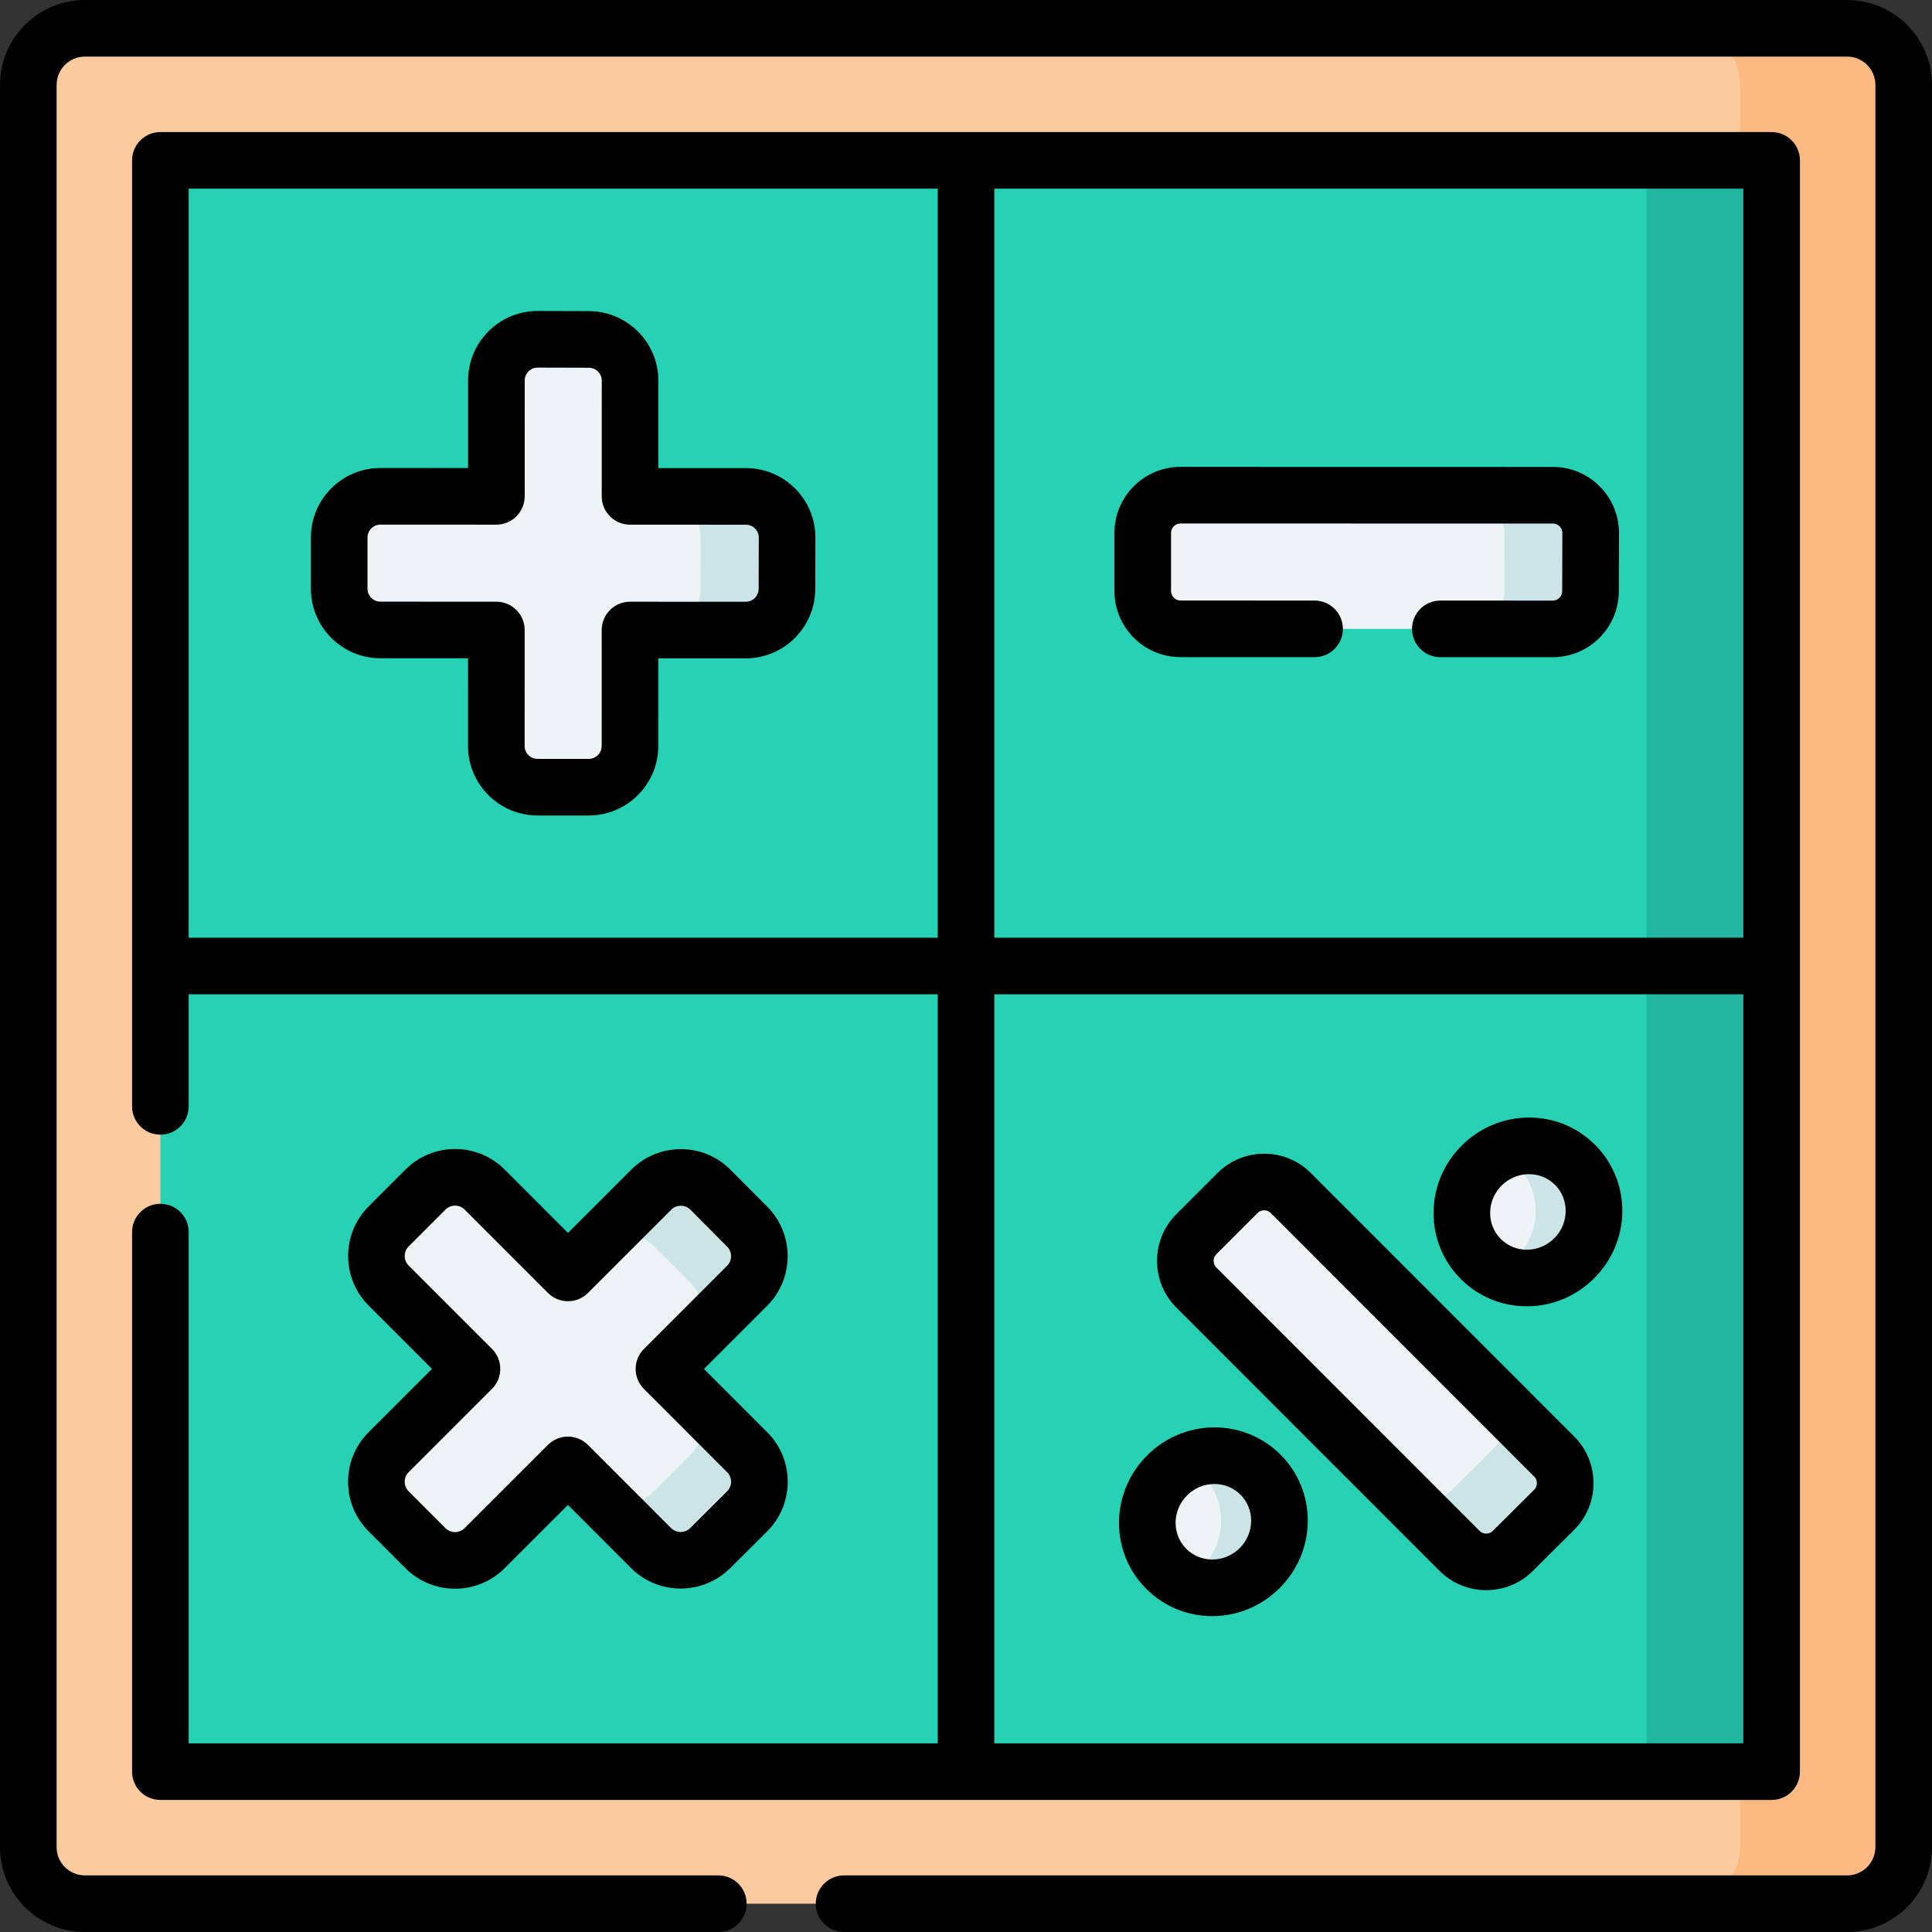
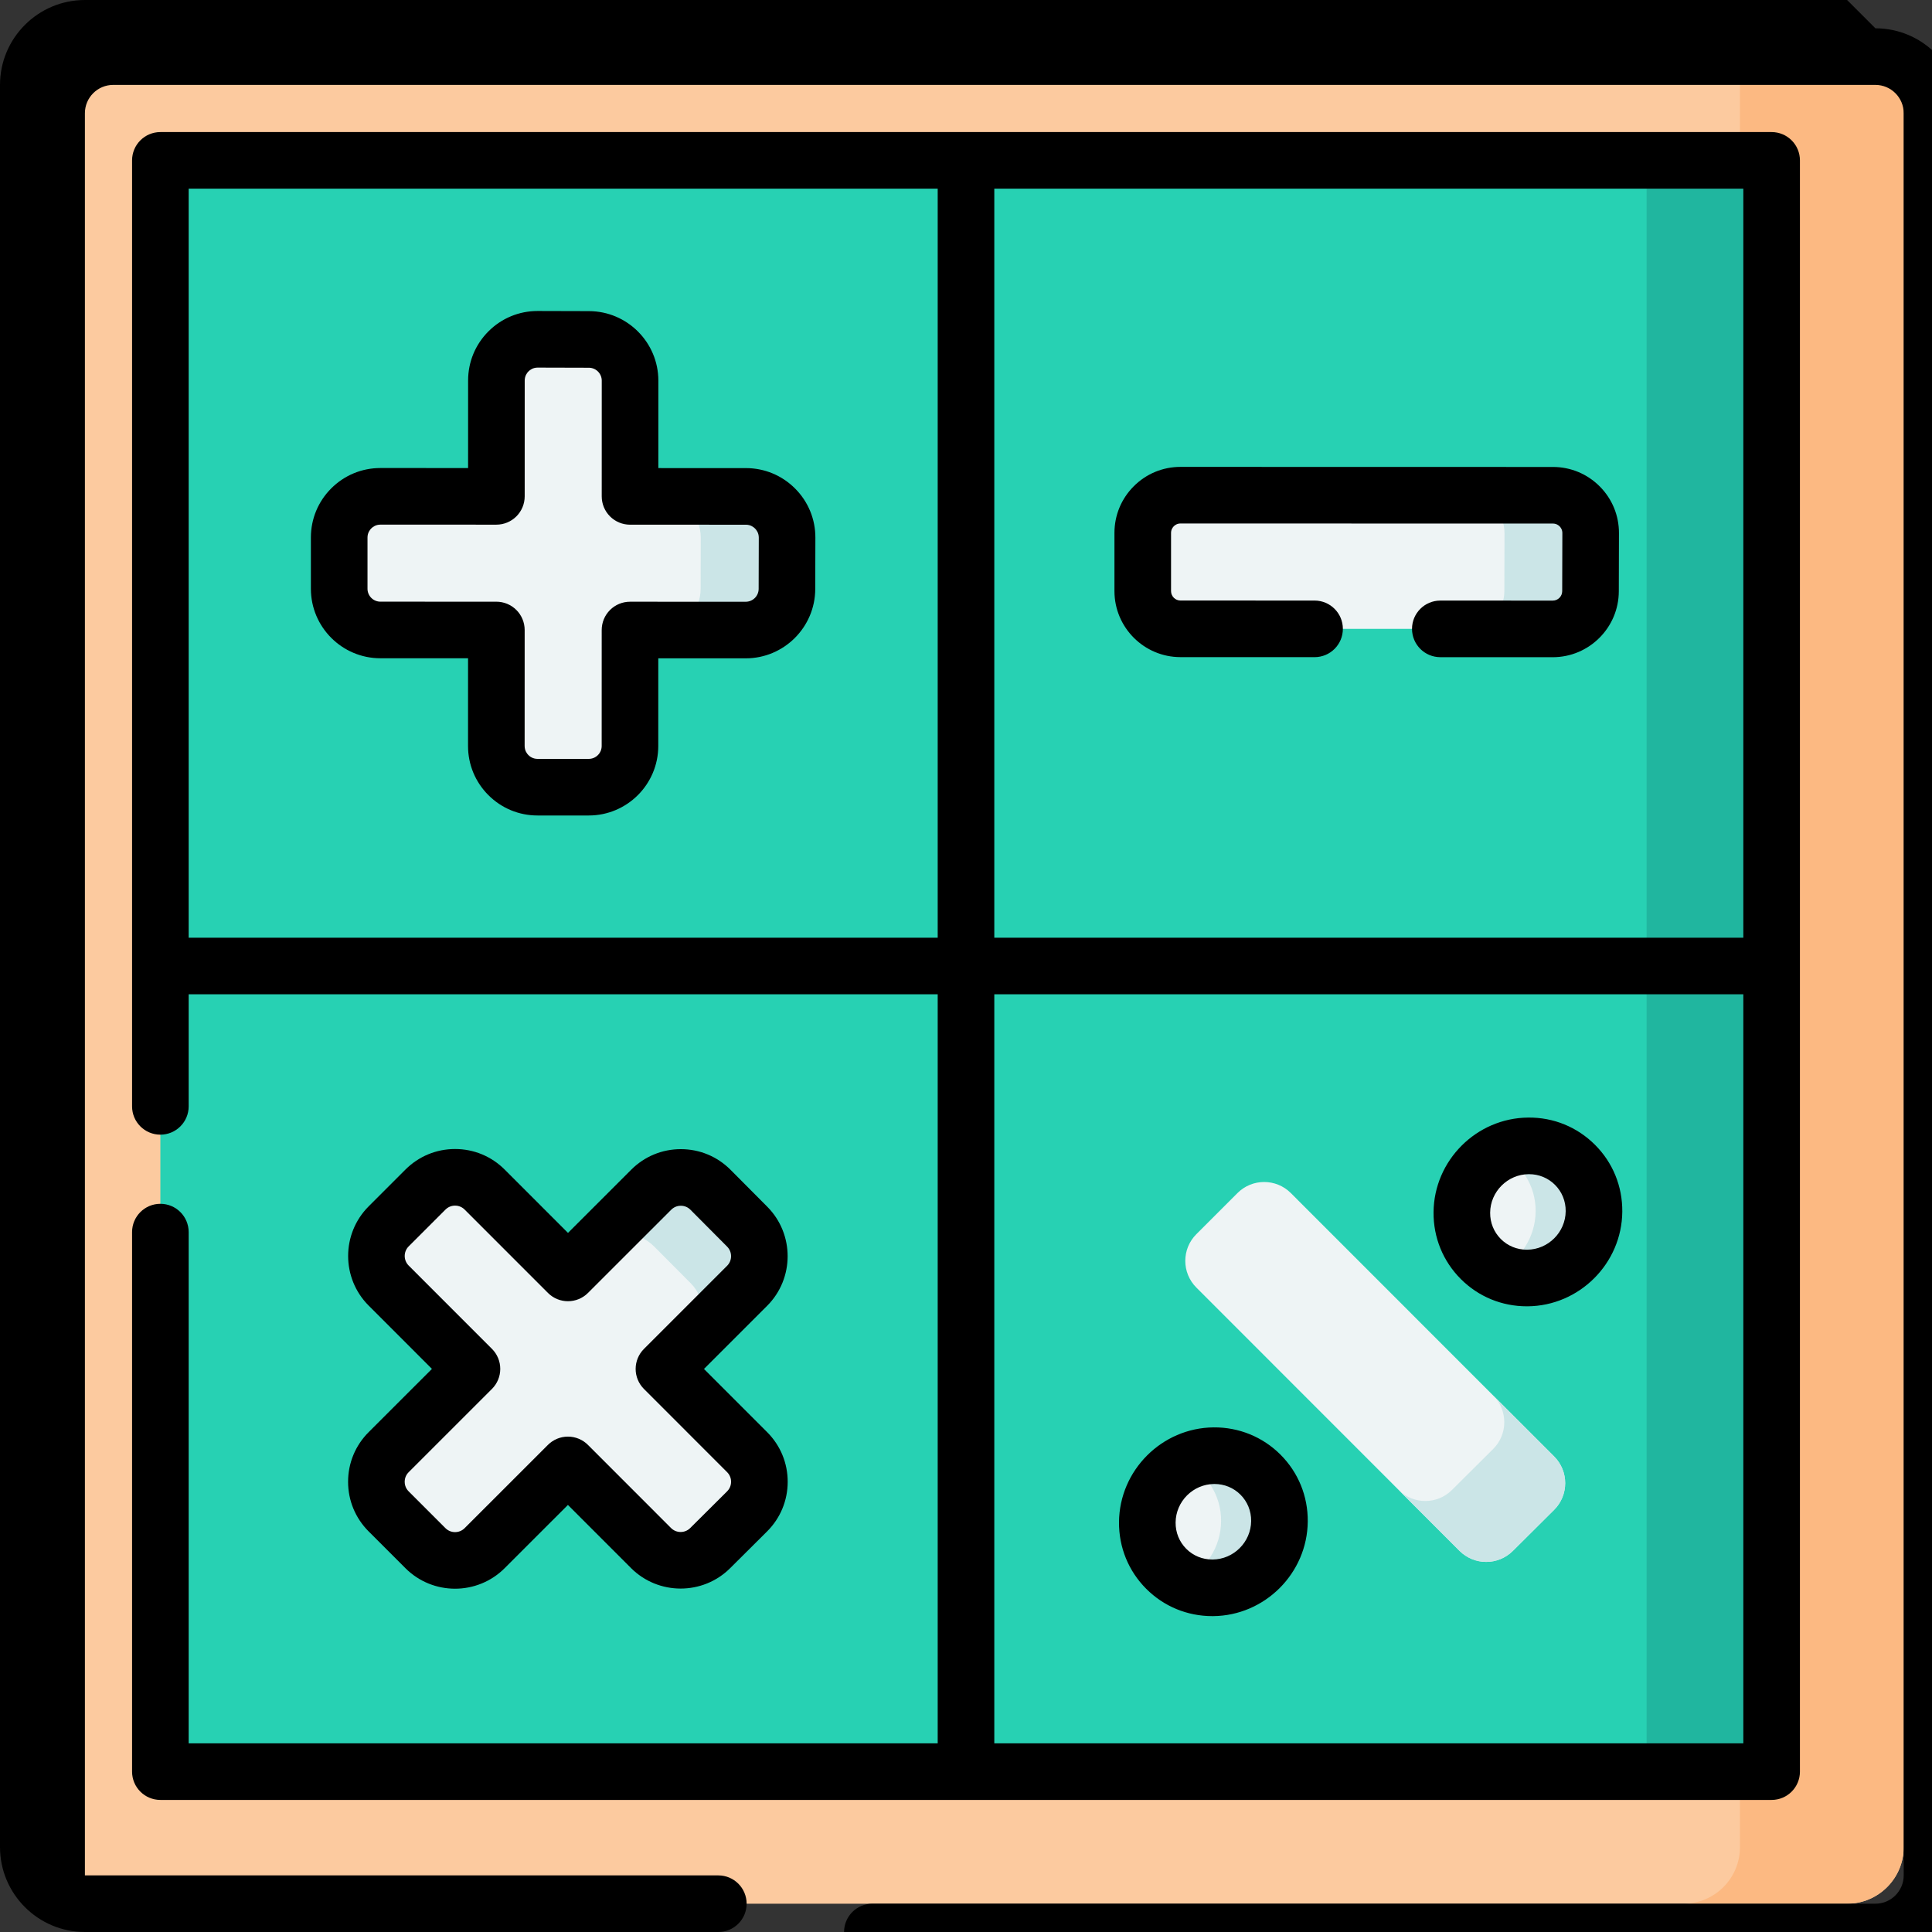
<svg xmlns="http://www.w3.org/2000/svg" id="Capa_1" enable-background="new 0 0 512 512" height="512" viewBox="0 0 512 512" width="512">
  <rect x="0" y="0" width="512" height="512" fill="#333333" stroke="none" />
  <g>
    <g>
      <g>
        <g>
          <g>
            <g>
              <g>
                <path d="m489.5 504.5h-467c-8.284 0-15-6.716-15-15v-467c0-8.284 6.716-15 15-15h467c8.284 0 15 6.716 15 15v467c0 8.284-6.716 15-15 15z" fill="#fcca9f" />
                <path d="m504.5 22.503v466.994c0 8.29-6.72 15-15 15h-43.39c8.29 0 15-6.71 15-15v-466.994c0-8.29-6.71-15-15-15h43.39c8.28 0 15 6.71 15 15z" fill="#fcb982" />
                <path d="m42.5 42.5h427v427h-427z" fill="#27d1b3" transform="matrix(0 1 -1 0 512 0)" />
                <path d="m436.364 42.5h33.136v427h-33.136z" fill="#20b69f" />
              </g>
            </g>
          </g>
        </g>
        <g>
          <path d="m197.67 131.553-30.704-.007.007-30.671c.001-6.02-4.87-10.906-10.891-10.922l-13.576-.037c-6.041-.016-10.948 4.876-10.949 10.918l-.007 30.704-30.737-.007c-6.032-.001-10.922 4.888-10.922 10.92v13.576c0 6.03 4.888 10.919 10.918 10.92l30.734.007-.007 30.737c-.001 6.032 4.888 10.922 10.92 10.922h13.576c6.03 0 10.919-4.888 10.92-10.918l.007-30.734 30.671.007c6.02.001 10.906-4.87 10.922-10.891l.037-13.576c.014-6.04-4.878-10.947-10.919-10.948z" fill="#eef4f5" />
          <path d="m208.59 142.5-.04 13.58c-.02 6.02-4.9 10.89-10.92 10.89l-22.31-.01c5.76-.3 10.34-5.05 10.36-10.88l.03-13.58c.02-6.04-4.87-10.95-10.91-10.95h22.87c6.04 0 10.93 4.91 10.92 10.95z" fill="#cbe5e7" />
        </g>
        <g>
          <g>
            <path d="m197.999 384.839-22.046-22.055 22.04-22.031c4.325-4.323 4.336-11.332.023-15.668l-9.726-9.778c-4.328-4.351-11.367-4.362-15.707-.023l-22.064 22.055-22.078-22.088c-4.332-4.334-11.357-4.334-15.689-.002l-9.752 9.752c-4.331 4.331-4.332 11.354-.002 15.686l22.076 22.086-22.079 22.069c-4.334 4.332-4.334 11.357-.002 15.689l9.752 9.752c4.331 4.331 11.354 4.332 15.686.002l22.076-22.067 22.022 22.031c4.324 4.325 11.332 4.336 15.668.023l9.778-9.726c4.352-4.328 4.363-11.367.024-15.707z" fill="#eef4f5" />
          </g>
          <g>
            <g>
              <path d="m197.99 340.75-14.85 14.84c4.2-4.33 4.16-11.24-.1-15.53l-9.73-9.77c-4.33-4.36-11.37-4.37-15.71-.03l14.98-14.98c4.34-4.34 11.38-4.33 15.71.03l9.73 9.77c4.31 4.34 4.3 11.35-.03 15.67z" fill="#cbe5e7" />
            </g>
          </g>
          <g>
            <g>
-               <path d="m172.511 410.26-14.84-14.85c4.33 4.2 11.24 4.16 15.53-.1l9.77-9.73c4.36-4.33 4.37-11.37.03-15.71l14.98 14.98c4.34 4.34 4.33 11.38-.03 15.71l-9.77 9.73c-4.34 4.31-11.35 4.3-15.67-.03z" fill="#cbe5e7" />
-             </g>
+               </g>
          </g>
        </g>
      </g>
      <g>
        <g>
          <g>
            <ellipse cx="404.914" cy="321.176" fill="#eef4f5" rx="17.651" ry="17.367" transform="matrix(.707 -.707 .707 .707 -108.509 380.388)" />
            <path d="m422.42 321.03c-.08 9.67-7.98 17.58-17.65 17.66-2.82.02-5.49-.63-7.84-1.8 5.88-2.88 9.97-8.92 10.03-15.86.06-6.84-3.83-12.74-9.53-15.56 2.31-1.13 4.9-1.78 7.63-1.8 9.67-.08 17.44 7.69 17.36 17.36z" fill="#cbe5e7" />
            <ellipse cx="321.558" cy="403.28" fill="#eef4f5" rx="17.651" ry="17.367" transform="matrix(.707 -.707 .707 .707 -190.98 345.494)" />
            <g>
              <g>
                <path d="m339.07 403.14c-.08 9.67-7.98 17.57-17.65 17.65-2.83.02-5.49-.62-7.84-1.8 5.88-2.88 9.97-8.91 10.02-15.85.06-6.84-3.82-12.74-9.52-15.57 2.31-1.14 4.89-1.78 7.62-1.8 9.67-.08 17.45 7.7 17.37 17.37z" fill="#cbe5e7" />
              </g>
            </g>
          </g>
        </g>
        <g>
          <g>
            <g>
              <path d="m411.864 385.981-69.776-69.807c-3.905-3.907-10.238-3.907-14.144-.002l-10.901 10.901c-3.905 3.905-3.905 10.235-.002 14.141l69.747 69.777c3.898 3.899 10.216 3.908 14.125.021l10.93-10.872c3.923-3.901 3.932-10.246.021-14.159z" fill="#eef4f5" />
            </g>
          </g>
          <g>
            <g>
              <path d="m386.789 410.995-15.994-15.995c3.903 3.748 10.119 3.712 13.98-.134l10.925-10.868c3.924-3.896 3.939-10.246.028-14.156l16.136 16.136c3.917 3.917 3.903 10.267-.021 14.163l-10.925 10.868c-3.918 3.889-10.232 3.882-14.129-.014z" fill="#cbe5e7" />
            </g>
          </g>
        </g>
      </g>
      <g>
        <g>
          <g>
            <path d="m411.542 131.251-98.7-.021c-5.524-.001-10.002 4.476-10.002 10v15.416c0 5.522 4.476 9.999 9.998 10l98.659.021c5.513.001 9.987-4.46 10.002-9.973l.042-15.416c.014-5.532-4.466-10.026-9.999-10.027z" fill="#eef4f5" />
          </g>
        </g>
        <g>
          <g>
            <path d="m411.5 166.669h-22.62c5.41-.11 9.78-4.53 9.79-9.98l.04-15.41c.02-5.53-4.46-10.03-9.99-10.03h22.82c5.54 0 10.02 4.5 10 10.03l-.04 15.41c-.02 5.52-4.49 9.98-10 9.98z" fill="#cbe5e7" />
          </g>
        </g>
      </g>
    </g>
    <g>
-       <path d="m489.5 0h-467c-12.407 0-22.5 10.093-22.5 22.5v467c0 12.407 10.093 22.5 22.5 22.5h167.862c4.142 0 7.5-3.358 7.5-7.5s-3.358-7.5-7.5-7.5h-167.862c-4.136 0-7.5-3.364-7.5-7.5v-467c0-4.136 3.364-7.5 7.5-7.5h467c4.136 0 7.5 3.364 7.5 7.5v467c0 4.136-3.364 7.5-7.5 7.5h-265.814c-4.142 0-7.5 3.358-7.5 7.5s3.358 7.5 7.5 7.5h265.814c12.406 0 22.5-10.093 22.5-22.5v-467c0-12.407-10.094-22.5-22.5-22.5z" />
+       <path d="m489.5 0h-467c-12.407 0-22.5 10.093-22.5 22.5v467c0 12.407 10.093 22.5 22.5 22.5h167.862c4.142 0 7.5-3.358 7.5-7.5s-3.358-7.5-7.5-7.5h-167.862v-467c0-4.136 3.364-7.5 7.5-7.5h467c4.136 0 7.5 3.364 7.5 7.5v467c0 4.136-3.364 7.5-7.5 7.5h-265.814c-4.142 0-7.5 3.358-7.5 7.5s3.358 7.5 7.5 7.5h265.814c12.406 0 22.5-10.093 22.5-22.5v-467c0-12.407-10.094-22.5-22.5-22.5z" />
      <path d="m42.5 319.021c-4.142 0-7.5 3.358-7.5 7.5v142.979c0 4.142 3.358 7.5 7.5 7.5h427c4.143 0 7.5-3.358 7.5-7.5v-427c0-4.142-3.357-7.5-7.5-7.5h-427c-4.142 0-7.5 3.358-7.5 7.5v250.698c0 4.142 3.358 7.5 7.5 7.5s7.5-3.358 7.5-7.5v-29.698h198.5v198.5h-198.5v-135.479c0-4.142-3.358-7.5-7.5-7.5zm419.5-70.521h-198.5v-198.5h198.5zm-412 0v-198.5h198.5v198.5zm213.5 15h198.5v198.5h-198.5z" />
      <path d="m210.711 129.467c-3.48-3.49-8.111-5.414-13.04-5.415l-23.205-.005.005-23.171c.002-10.132-8.239-18.396-18.371-18.424l-13.576-.037c-.018 0-.035 0-.052 0-4.909 0-9.526 1.908-13.004 5.375-3.49 3.48-5.414 8.111-5.415 13.041l-.005 23.205-23.237-.005c-.001 0-.001 0-.003 0-4.919 0-9.545 1.916-13.024 5.394-3.48 3.479-5.396 8.105-5.396 13.026v13.577c0 10.154 8.261 18.417 18.416 18.42l23.234.005-.005 23.237c-.001 4.921 1.915 9.547 5.394 13.027 3.479 3.479 8.105 5.396 13.026 5.396h13.576c10.154 0 18.417-8.261 18.42-18.416l.005-23.234 23.171.005h.003c10.129 0 18.393-8.24 18.42-18.371l.036-13.576c.017-4.927-1.893-9.563-5.373-13.054zm-9.66 26.591c-.005 1.881-1.54 3.411-3.42 3.411 0 0 0 0-.001 0l-30.671-.007h-.001c-1.988 0-3.896.79-5.302 2.195-1.407 1.406-2.197 3.314-2.198 5.303l-.007 30.733c0 1.886-1.535 3.419-3.42 3.419h-13.576c-1.233 0-2.045-.628-2.419-1.002s-1.001-1.186-1.001-2.418l.007-30.737c0-1.989-.79-3.897-2.196-5.304s-3.313-2.197-5.303-2.198l-30.733-.006c-1.886 0-3.419-1.535-3.419-3.42v-13.577c0-1.233.627-2.044 1.002-2.418.374-.374 1.186-1.001 2.418-1.001h.001l30.737.007h.001c1.988 0 3.896-.79 5.302-2.196 1.407-1.406 2.197-3.313 2.198-5.303l.006-30.704c0-1.235.63-2.047 1.005-2.421.375-.373 1.185-.998 2.414-.998h.01l13.576.037c1.881.005 3.411 1.539 3.411 3.42l-.007 30.671c0 1.989.79 3.897 2.196 5.304s3.313 2.197 5.303 2.198l30.704.006c1.235 0 2.047.63 2.422 1.005.374.375 1.001 1.189.998 2.424z" />
      <path d="m92.245 392.685c0 4.967 1.934 9.637 5.446 13.149l9.752 9.752c3.625 3.625 8.386 5.438 13.147 5.437 4.76 0 9.521-1.812 13.144-5.434l16.772-16.765 16.72 16.727c7.23 7.232 19.011 7.25 26.262.038l9.777-9.726c3.528-3.508 5.475-8.18 5.482-13.155s-1.926-9.653-5.443-13.172l-16.744-16.75 16.736-16.729c7.232-7.229 7.25-19.01.039-26.262l-9.726-9.778c-3.509-3.527-8.181-5.474-13.156-5.481-.009 0-.018 0-.027 0-4.964 0-9.632 1.933-13.144 5.443l-16.76 16.753-16.776-16.783c-3.511-3.513-8.181-5.449-13.148-5.449-.001 0-.001 0-.002 0-4.966 0-9.635 1.934-13.147 5.446l-9.752 9.752c-7.247 7.248-7.248 19.042-.002 26.292l16.774 16.781-16.774 16.767c-3.515 3.51-5.45 8.179-5.45 13.147zm16.053-2.539 22.079-22.069c1.407-1.406 2.197-3.313 2.198-5.303 0-1.989-.79-3.897-2.196-5.304l-22.076-22.085c-1.4-1.401-1.4-3.68 0-5.081l9.752-9.751c.916-.916 1.985-1.053 2.541-1.053.556 0 1.625.137 2.541 1.053l22.078 22.087c2.928 2.93 7.677 2.93 10.606.002l22.064-22.055c.915-.915 1.982-1.052 2.541-1.052h.005c.557.001 1.627.14 2.542 1.059l9.726 9.778c1.394 1.401 1.391 3.678-.007 5.075l-22.041 22.031c-1.407 1.406-2.197 3.314-2.198 5.303 0 1.989.79 3.897 2.196 5.304l22.045 22.055c.917.917 1.053 1.989 1.052 2.545-.001.557-.14 1.627-1.06 2.542l-9.777 9.726c-1.402 1.393-3.679 1.39-5.075-.007l-22.021-22.031c-1.406-1.407-3.314-2.197-5.303-2.198h-.001c-1.988 0-3.896.79-5.302 2.195l-22.077 22.067c-1.4 1.399-3.679 1.4-5.081-.001l-9.752-9.752c-.916-.916-1.052-1.985-1.052-2.541 0-.555.137-1.623 1.053-2.539z" />
      <path d="m404.995 296.167c-13.724.111-24.979 11.366-25.09 25.09-.054 6.703 2.512 12.99 7.225 17.703 4.664 4.664 10.87 7.225 17.495 7.225h.208c13.724-.111 24.979-11.366 25.09-25.09.054-6.703-2.512-12.99-7.225-17.703-4.714-4.713-10.992-7.297-17.703-7.225zm-.283 35.018c-.028 0-.056 0-.083 0-2.619 0-5.064-1.004-6.893-2.832-1.847-1.847-2.853-4.324-2.831-6.975.045-5.585 4.626-10.166 10.211-10.211h.083c2.619 0 5.064 1.004 6.893 2.832 1.847 1.847 2.853 4.324 2.831 6.975-.045 5.586-4.626 10.166-10.211 10.211z" />
      <path d="m321.639 378.271c-13.724.111-24.979 11.366-25.09 25.09-.054 6.703 2.512 12.99 7.225 17.703 4.664 4.664 10.87 7.225 17.495 7.225h.208c13.723-.111 24.979-11.366 25.091-25.089 0 0 0 0 0-.001.054-6.703-2.512-12.99-7.225-17.703-4.714-4.713-11.033-7.278-17.704-7.225zm-.284 35.018c-.028 0-.056 0-.083 0-2.619 0-5.064-1.004-6.893-2.832-1.847-1.847-2.853-4.324-2.831-6.975.045-5.585 4.626-10.166 10.211-10.211h.083c2.619 0 5.064 1.004 6.894 2.833 1.847 1.847 2.853 4.324 2.831 6.975-.046 5.585-4.627 10.165-10.212 10.21z" />
-       <path d="m417.169 380.679-69.776-69.807c-3.306-3.307-7.7-5.128-12.376-5.128 0 0-.001 0-.002 0-4.675 0-9.069 1.821-12.373 5.126l-10.902 10.901c-6.82 6.821-6.822 17.922-.003 24.746l69.748 69.778c3.409 3.41 7.893 5.115 12.377 5.115 4.467 0 8.935-1.693 12.341-5.08l10.932-10.873c3.319-3.303 5.151-7.7 5.157-12.383.006-4.681-1.813-9.083-5.123-12.395zm-10.614 14.144-10.931 10.872c-.975.969-2.561.968-3.531-.005l-69.747-69.777c-.974-.975-.974-2.561 0-3.536l10.902-10.901c.637-.637 1.38-.732 1.767-.732h.001c.387 0 1.131.095 1.768.733l69.776 69.806c.638.639.732 1.384.731 1.771 0 .387-.097 1.133-.736 1.769z" />
      <path d="m312.836 174.146 35.537.008h.002c4.142 0 7.499-3.357 7.5-7.499s-3.356-7.5-7.498-7.501l-35.537-.008c-1.379 0-2.5-1.122-2.5-2.5v-15.417c0-.901.459-1.494.732-1.768s.867-.732 1.768-.732l98.7.021c.903 0 1.497.46 1.771.735s.731.87.729 1.772l-.041 15.417c-.004 1.375-1.126 2.493-2.501 2.493l-29.797-.007c-.001 0-.001 0-.002 0-4.141 0-7.499 3.357-7.5 7.498-.001 4.143 3.356 7.501 7.498 7.502l29.798.007h.003c9.625 0 17.476-7.829 17.501-17.453l.041-15.417c.013-4.683-1.802-9.087-5.107-12.403-3.307-3.315-7.706-5.142-12.389-5.144l-98.701-.021c-.001 0-.002 0-.003 0-4.674 0-9.067 1.82-12.373 5.125-3.307 3.306-5.127 7.701-5.127 12.375v15.417c0 9.647 7.848 17.498 17.496 17.5z" />
    </g>
  </g>
</svg>